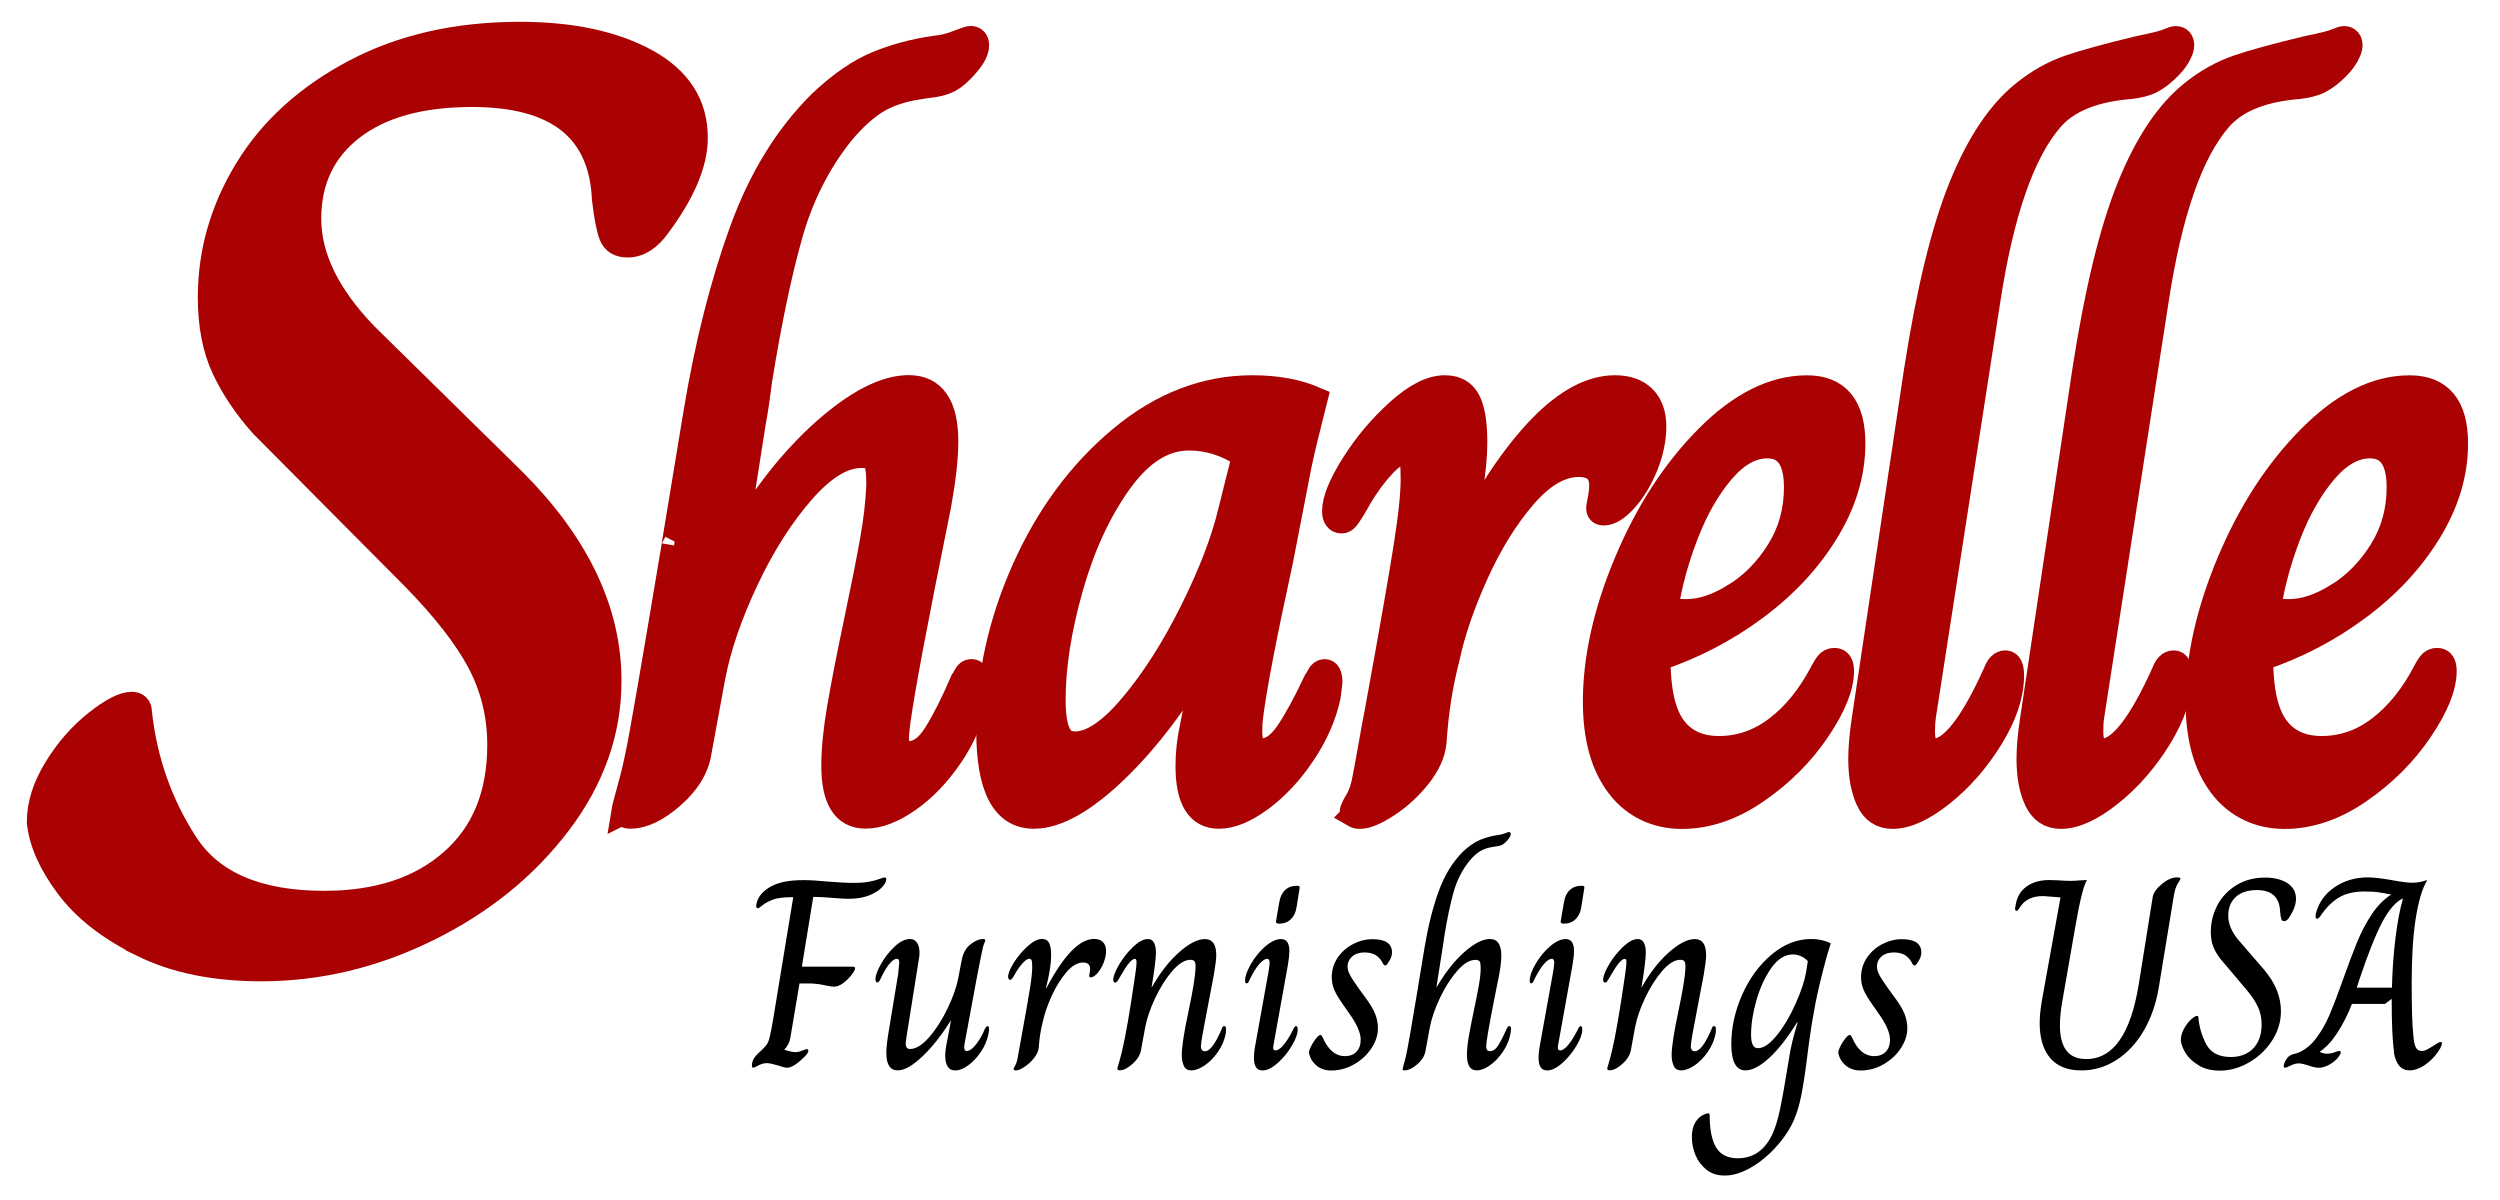
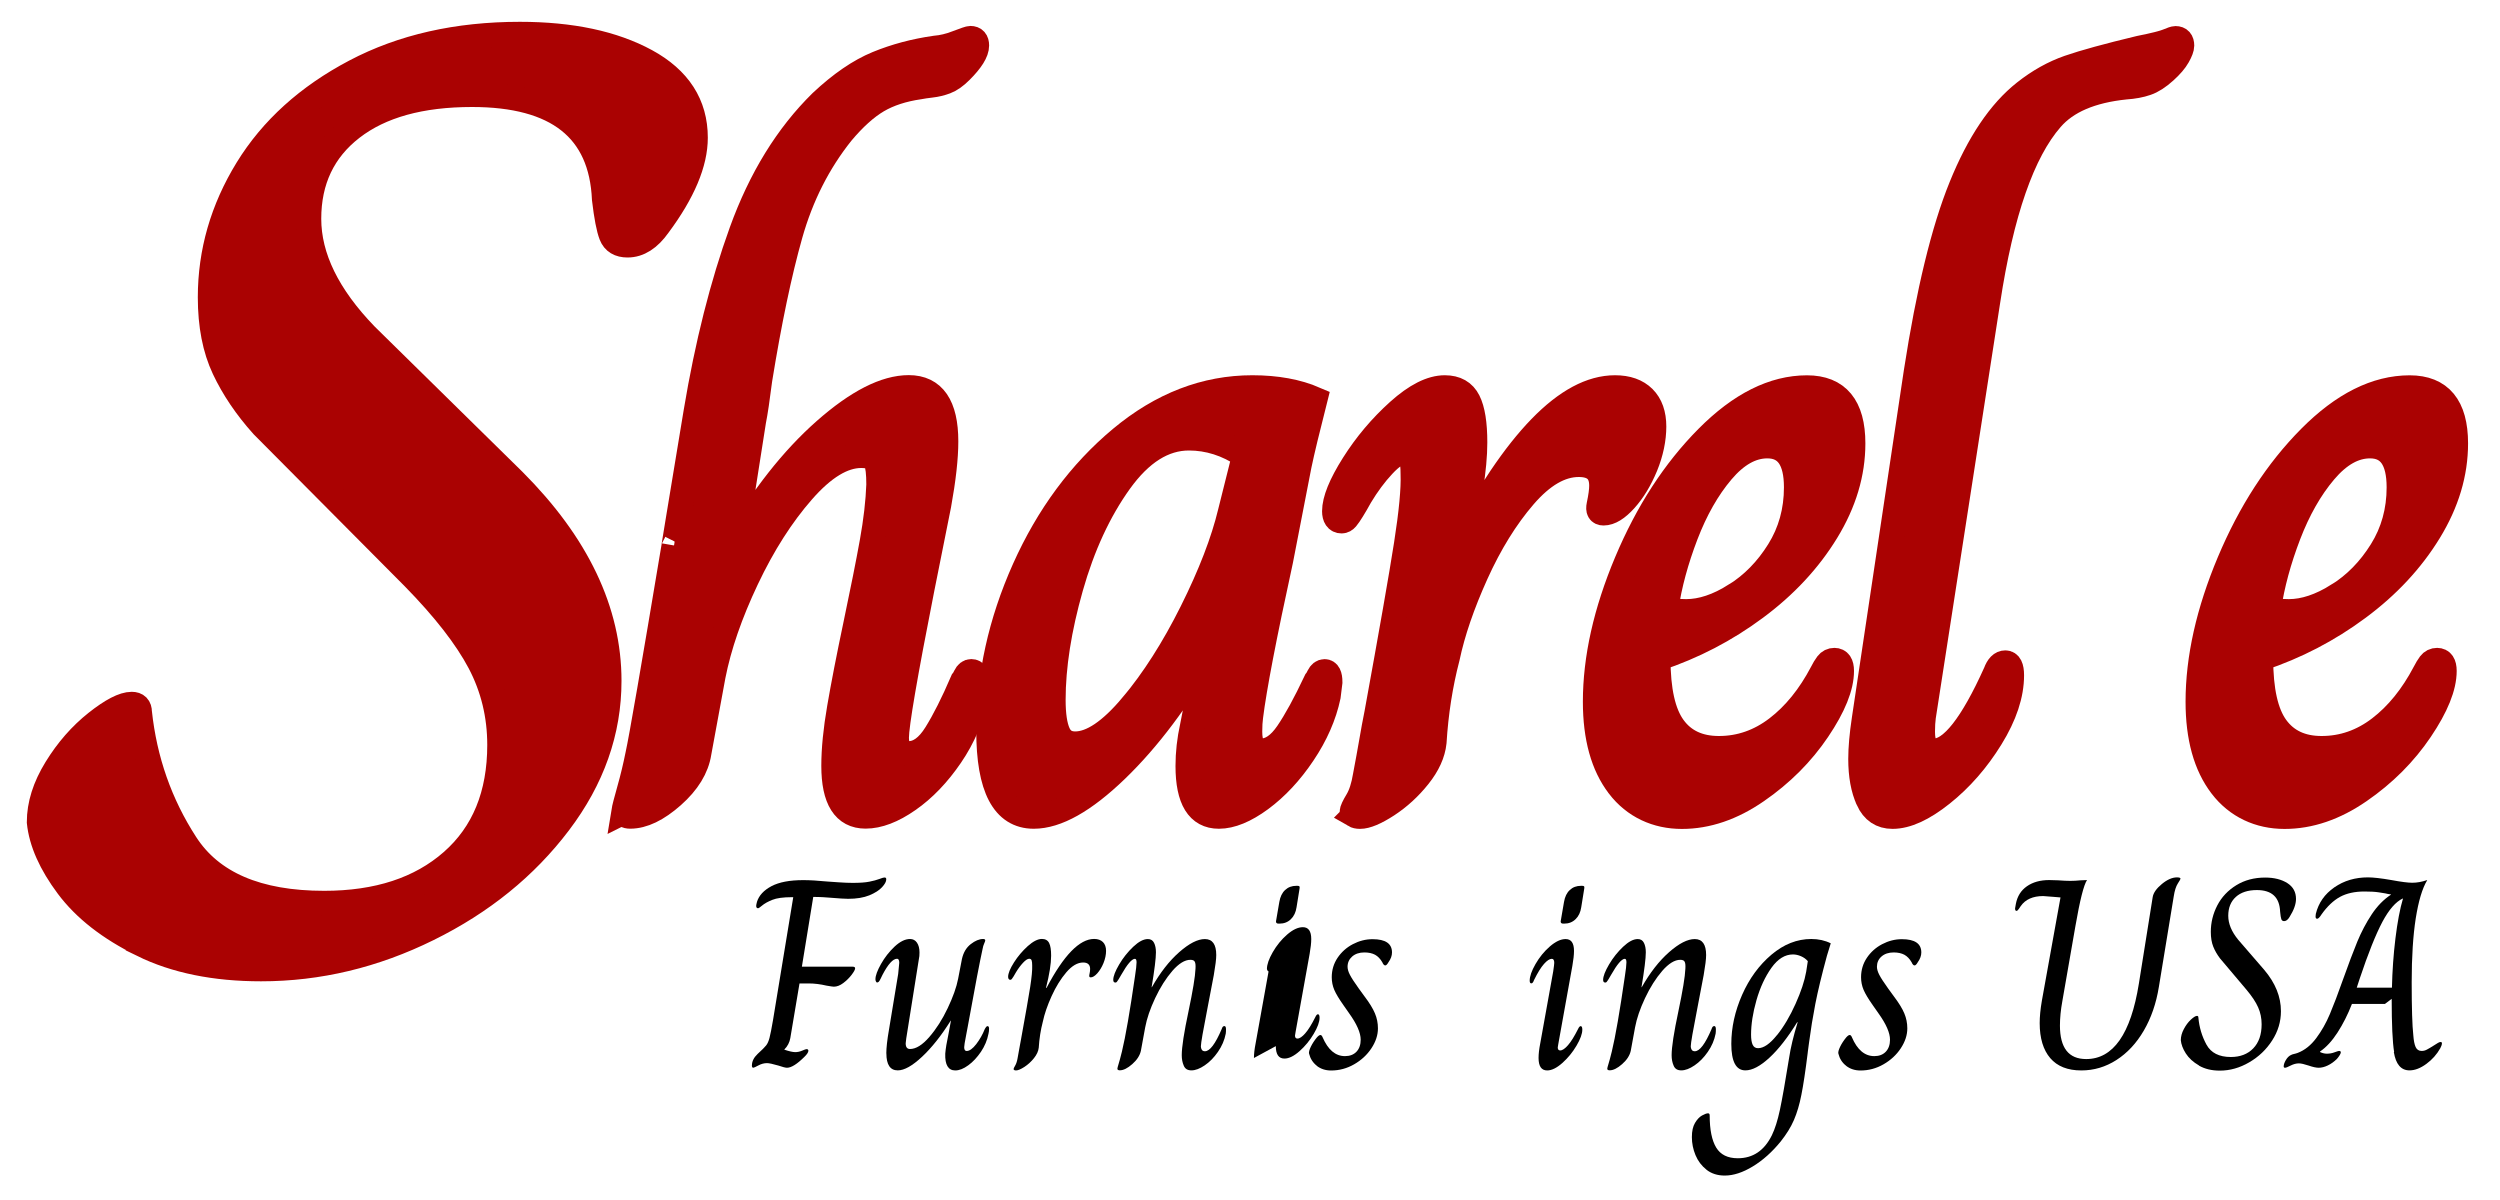
<svg xmlns="http://www.w3.org/2000/svg" viewBox="0 0 400 192.06" version="1.1" data-name="Layer 1" id="Layer_1">
  <defs>
    <style>
      .cls-1 {
        fill: #000;
        stroke-width: 0px;
      }

      .cls-2 {
        fill: #aa0202;
        stroke: #aa0202;
        stroke-miterlimit: 10;
        stroke-width: 4px;
      }
    </style>
  </defs>
  <path d="M22.8,151.12c-5.26-2.58-9.24-5.69-11.95-9.32-2.71-3.63-4.23-7.05-4.56-10.26,0-2.79.9-5.65,2.71-8.59,1.8-2.93,3.94-5.37,6.41-7.33,2.46-1.95,4.35-2.93,5.67-2.93.82,0,1.23.42,1.23,1.26.82,7.68,3.28,14.7,7.39,21.05,4.1,6.35,11.49,9.53,22.17,9.53,8.54,0,15.36-2.23,20.45-6.7,5.09-4.47,7.64-10.68,7.64-18.64,0-4.74-1.07-9.14-3.2-13.19-2.14-4.05-5.67-8.59-10.59-13.61l-24.14-24.29c-2.63-2.93-4.68-5.97-6.16-9.11-1.48-3.14-2.22-6.94-2.22-11.41,0-7.26,1.97-14.1,5.91-20.52,3.94-6.42,9.69-11.62,17.25-15.6,7.55-3.98,16.34-5.97,26.36-5.97,8.21,0,14.94,1.43,20.2,4.29,5.25,2.86,7.88,6.95,7.88,12.25,0,4.05-1.97,8.73-5.91,14.03-1.48,2.09-3.12,3.14-4.93,3.14-1.32,0-2.18-.52-2.59-1.57-.41-1.05-.78-2.96-1.11-5.76-.49-11.17-7.56-16.75-21.19-16.75-8.21,0-14.62,1.78-19.22,5.34-4.6,3.56-6.9,8.41-6.9,14.55s3.04,12.36,9.12,18.64l23.65,23.25c10.18,10.19,15.27,20.87,15.27,32.04,0,8.1-2.67,15.67-8.01,22.72-5.34,7.05-12.32,12.71-20.94,16.96-8.62,4.26-17.53,6.39-26.73,6.39-7.39,0-13.72-1.29-18.97-3.87Z" class="cls-2" />
  <path d="M99.8,129.9c.09-.56.4-1.76.92-3.6.52-1.83.96-3.69,1.34-5.57.56-2.54,2.49-13.69,5.79-33.44-.19,1.04.99-6.11,3.53-21.45,1.79-10.72,4.21-20.32,7.27-28.78,3.06-8.47,7.31-15.38,12.77-20.74,3.1-2.91,6.09-4.96,8.96-6.14,2.87-1.18,5.95-2,9.24-2.47,1.13-.09,2.3-.37,3.53-.85,1.22-.47,1.93-.71,2.12-.71.66,0,.99.38.99,1.13,0,1.04-.85,2.4-2.54,4.09-.85.85-1.65,1.41-2.4,1.69-.75.28-1.53.47-2.33.56-.8.09-1.44.19-1.9.28-2.63.38-4.87,1.11-6.7,2.19-1.83,1.08-3.74,2.8-5.71,5.15-3.76,4.7-6.51,10.14-8.25,16.3-1.74,6.16-3.36,13.9-4.87,23.21-.38,3.01-.71,5.22-.99,6.63l-3.1,19.75h.14c4.42-7.62,9.22-13.71,14.39-18.27,5.17-4.56,9.64-6.84,13.4-6.84,3.95,0,5.93,2.87,5.93,8.61,0,2.63-.38,6.02-1.13,10.16l-2.68,13.4c-2.73,13.83-4.09,21.78-4.09,23.85,0,1.69.66,2.54,1.97,2.54,1.6,0,3.06-1.06,4.37-3.17,1.32-2.12,2.73-4.91,4.23-8.4.09-.09.26-.37.49-.85.23-.47.54-.71.92-.71.66,0,.99.56.99,1.69l-.28,2.26c-.66,3.39-2,6.56-4.02,9.52-2.02,2.96-4.28,5.32-6.77,7.05-2.49,1.74-4.78,2.61-6.84,2.61-3.39,0-5.08-2.68-5.08-8.04,0-2.63.3-5.74.92-9.31.61-3.57,1.48-8.04,2.61-13.4,1.13-5.36,2-9.74,2.61-13.12.61-3.39.96-6.44,1.06-9.17,0-1.79-.14-3.01-.42-3.67-.28-.66-1.08-.99-2.4-.99-2.92,0-6.05,1.9-9.38,5.71-3.34,3.81-6.33,8.49-8.96,14.04-2.63,5.55-4.42,10.72-5.36,15.52l-2.26,12.28c-.38,2.45-1.79,4.75-4.23,6.91-2.45,2.16-4.7,3.25-6.77,3.25-.66,0-.99-.24-.99-.71Z" class="cls-2" />
  <path d="M158.2,116.92c0-8.75,1.9-17.38,5.71-25.89,3.81-8.51,8.96-15.47,15.45-20.88,6.49-5.41,13.5-8.11,21.02-8.11,3.86,0,7.2.61,10.02,1.83-1.22,4.8-2.07,8.32-2.54,10.58l-2.96,15.24c-2.63,12.04-4.23,20.37-4.8,24.97-.09.66-.14,1.46-.14,2.4,0,2.07.61,3.1,1.83,3.1,1.5,0,2.91-.96,4.23-2.89,1.32-1.93,2.82-4.68,4.51-8.25.09-.09.26-.37.49-.85.23-.47.54-.71.92-.71.56,0,.85.56.85,1.69l-.28,2.26c-.66,3.1-2,6.16-4.02,9.17-2.02,3.01-4.28,5.43-6.77,7.27-2.49,1.83-4.73,2.75-6.7,2.75-3.29,0-4.94-2.68-4.94-8.04,0-2.07.23-4.18.71-6.35l2.4-12.28h-.14c-4.51,7.9-9.34,14.32-14.46,19.26-5.13,4.94-9.52,7.41-13.19,7.41-4.8,0-7.2-4.56-7.2-13.69ZM181.13,112.9c3.43-4.09,6.63-9.1,9.59-15.03,2.96-5.93,5.01-11.24,6.14-15.94l2.26-9.03c-2.82-1.88-5.78-2.82-8.89-2.82-4.05,0-7.74,2.33-11.08,6.98-3.34,4.66-5.95,10.3-7.83,16.93-1.88,6.63-2.82,12.63-2.82,17.99,0,2.35.26,4.12.78,5.29.52,1.18,1.43,1.76,2.75,1.76,2.63,0,5.67-2.05,9.1-6.14Z" class="cls-2" />
  <path d="M216.69,130.4c-.24-.14-.35-.31-.35-.49,0-.28.28-.89.85-1.83.56-.94.99-2.26,1.27-3.95.37-1.98.71-3.79.99-5.43.28-1.64.56-3.17.85-4.59,2.35-12.89,3.93-21.89,4.73-27.02.8-5.13,1.15-8.86,1.06-11.22,0-1.22-.09-2.12-.28-2.68-.19-.56-.61-.85-1.27-.85-.85,0-1.93.71-3.24,2.12-1.32,1.41-2.54,3.06-3.67,4.94-.47.85-.89,1.58-1.27,2.19-.38.61-.68,1.06-.92,1.34-.24.28-.49.42-.78.42-.38,0-.66-.14-.85-.42-.19-.28-.28-.66-.28-1.13,0-1.79,1.01-4.28,3.03-7.48,2.02-3.2,4.42-6.04,7.2-8.54,2.77-2.49,5.24-3.74,7.41-3.74,1.79,0,3.03.71,3.74,2.12s1.06,3.62,1.06,6.63c0,4.14-.9,9.74-2.68,16.79h.28c8.94-17.02,17.21-25.54,24.83-25.54,1.98,0,3.5.54,4.59,1.62,1.08,1.08,1.62,2.61,1.62,4.59s-.45,4.19-1.34,6.35c-.9,2.16-1.98,3.95-3.25,5.36s-2.42,2.12-3.46,2.12c-.66,0-.89-.42-.71-1.27.28-1.32.42-2.35.42-3.1,0-2.26-1.22-3.39-3.67-3.39-2.92,0-5.83,1.69-8.75,5.08-2.92,3.39-5.48,7.53-7.69,12.42-2.21,4.89-3.74,9.36-4.59,13.4-1.13,4.33-1.83,8.84-2.12,13.55-.19,1.79-1.01,3.6-2.47,5.43-1.46,1.83-3.13,3.36-5.01,4.59-1.88,1.22-3.34,1.83-4.37,1.83-.38,0-.68-.07-.92-.21Z" class="cls-2" />
  <path d="M259,125.74c-2.49-3.25-3.74-7.74-3.74-13.47,0-6.96,1.67-14.41,5.01-22.36,3.34-7.95,7.64-14.58,12.91-19.89,5.27-5.31,10.58-7.97,15.94-7.97,4.89,0,7.34,2.96,7.34,8.89,0,4.8-1.41,9.5-4.23,14.11-2.82,4.61-6.61,8.68-11.36,12.2-4.75,3.53-9.95,6.23-15.59,8.11,0,5.08.82,8.75,2.47,11.01,1.64,2.26,4.07,3.39,7.27,3.39,3.39,0,6.49-1.08,9.31-3.24,2.82-2.16,5.22-5.13,7.2-8.89.28-.56.56-1.03.85-1.41.28-.37.66-.56,1.13-.56.75,0,1.13.56,1.13,1.69,0,2.54-1.27,5.69-3.81,9.45-2.54,3.76-5.78,7.01-9.74,9.74-3.95,2.73-7.95,4.09-11.99,4.09s-7.6-1.62-10.09-4.87ZM277.63,95.26c2.77-1.74,5.1-4.11,6.98-7.13,1.88-3.01,2.82-6.4,2.82-10.16,0-4.42-1.55-6.63-4.66-6.63-2.54,0-4.96,1.36-7.27,4.09-2.31,2.73-4.23,6.12-5.78,10.16-1.55,4.05-2.61,7.95-3.17,11.71.56.38,1.64.56,3.24.56,2.45,0,5.06-.87,7.83-2.61Z" class="cls-2" />
  <path d="M298.92,128c-.8-1.74-1.2-3.93-1.2-6.56,0-1.79.19-3.9.56-6.35l8.32-55.59c1.98-12.79,4.37-22.67,7.2-29.63,2.82-6.96,6.21-11.99,10.16-15.1,2.26-1.79,4.61-3.1,7.05-3.95,2.45-.85,6.21-1.88,11.29-3.1,2.35-.47,3.86-.85,4.52-1.13.66-.28,1.08-.42,1.27-.42.66,0,.99.38.99,1.13,0,.38-.21.94-.63,1.69-.42.75-1.11,1.55-2.05,2.4-1.04.94-2.02,1.58-2.96,1.9-.94.33-2.07.54-3.39.63-5.46.56-9.41,2.26-11.85,5.08-4.61,5.27-8,15-10.16,29.21l-10.3,66.46c-.09.66-.14,1.46-.14,2.4,0,2.07.61,3.1,1.83,3.1,2.82,0,6.11-4.18,9.88-12.56.38-1.03.89-1.55,1.55-1.55s.99.66.99,1.98c0,3.1-1.11,6.44-3.32,10.02-2.21,3.58-4.82,6.56-7.83,8.96-3.01,2.4-5.64,3.6-7.9,3.6-1.79,0-3.08-.87-3.88-2.61Z" class="cls-2" />
-   <path d="M325.84,128c-.8-1.74-1.2-3.93-1.2-6.56,0-1.79.19-3.9.57-6.35l8.32-55.59c1.97-12.79,4.37-22.67,7.2-29.63,2.82-6.96,6.21-11.99,10.16-15.1,2.26-1.79,4.61-3.1,7.05-3.95,2.45-.85,6.21-1.88,11.29-3.1,2.35-.47,3.86-.85,4.52-1.13.66-.28,1.08-.42,1.27-.42.66,0,.99.38.99,1.13,0,.38-.21.94-.63,1.69-.42.75-1.11,1.55-2.05,2.4-1.04.94-2.02,1.58-2.96,1.9-.94.33-2.07.54-3.39.63-5.46.56-9.41,2.26-11.85,5.08-4.61,5.27-8,15-10.16,29.21l-10.3,66.46c-.1.66-.14,1.46-.14,2.4,0,2.07.61,3.1,1.83,3.1,2.82,0,6.11-4.18,9.88-12.56.38-1.03.89-1.55,1.55-1.55s.99.66.99,1.98c0,3.1-1.11,6.44-3.32,10.02-2.21,3.58-4.82,6.56-7.83,8.96-3.01,2.4-5.64,3.6-7.9,3.6-1.79,0-3.08-.87-3.88-2.61Z" class="cls-2" />
  <path d="M355.43,125.74c-2.49-3.25-3.74-7.74-3.74-13.47,0-6.96,1.67-14.41,5.01-22.36,3.34-7.95,7.64-14.58,12.91-19.89,5.27-5.31,10.58-7.97,15.94-7.97,4.89,0,7.34,2.96,7.34,8.89,0,4.8-1.41,9.5-4.23,14.11-2.82,4.61-6.61,8.68-11.36,12.2-4.75,3.53-9.95,6.23-15.59,8.11,0,5.08.82,8.75,2.47,11.01,1.65,2.26,4.07,3.39,7.27,3.39,3.39,0,6.49-1.08,9.31-3.24,2.82-2.16,5.22-5.13,7.2-8.89.28-.56.57-1.03.85-1.41.28-.37.66-.56,1.13-.56.75,0,1.13.56,1.13,1.69,0,2.54-1.27,5.69-3.81,9.45-2.54,3.76-5.78,7.01-9.74,9.74s-7.95,4.09-11.99,4.09-7.6-1.62-10.09-4.87ZM374.06,95.26c2.77-1.74,5.1-4.11,6.98-7.13,1.88-3.01,2.82-6.4,2.82-10.16,0-4.42-1.55-6.63-4.66-6.63-2.54,0-4.96,1.36-7.27,4.09-2.31,2.73-4.23,6.12-5.78,10.16-1.55,4.05-2.61,7.95-3.17,11.71.56.38,1.64.56,3.24.56,2.44,0,5.05-.87,7.83-2.61Z" class="cls-2" />
  <g>
    <path d="M120.31,170.45c0-.63.3-1.24.91-1.82.69-.63,1.15-1.09,1.36-1.36.22-.27.4-.68.54-1.21.14-.53.33-1.48.56-2.83l3.24-19.68h-.22c-1.38,0-2.43.14-3.14.43-.71.29-1.24.58-1.6.89-.36.3-.58.45-.67.45-.2,0-.3-.13-.3-.39,0-.09.04-.3.13-.65.32-1.01,1.09-1.84,2.31-2.49,1.23-.65,2.92-.97,5.08-.97,1.04,0,2.31.07,3.81.22.37.03.99.07,1.86.13.87.06,1.61.09,2.25.09,1.12,0,2.01-.06,2.66-.19.65-.13,1.18-.27,1.6-.43.42-.16.68-.24.8-.24s.19.02.24.06.07.12.07.24c0,.35-.22.76-.67,1.25-.45.49-1.12.92-2.03,1.3-.91.37-2.04.56-3.4.56-.52,0-1.44-.06-2.77-.17-.35-.03-.76-.06-1.25-.09-.49-.03-1.01-.04-1.56-.04l-1.82,11.16h8.13c.26,0,.39.09.39.26,0,.2-.19.55-.56,1.04-.38.49-.82.93-1.34,1.32s-1.02.58-1.51.58c-.14,0-.53-.06-1.17-.17-.98-.23-1.93-.35-2.85-.35h-1.47l-1.47,8.74c-.12.69-.43,1.3-.95,1.82v.04c.78.26,1.35.39,1.73.39s.75-.08,1.12-.24c.37-.16.61-.24.69-.24.2,0,.3.09.3.26,0,.23-.2.55-.61.95-1.18,1.18-2.12,1.77-2.81,1.77-.23,0-.69-.11-1.38-.35-.89-.26-1.5-.39-1.82-.39-.46,0-.92.12-1.38.37-.46.25-.74.37-.82.37-.14,0-.22-.13-.22-.39Z" class="cls-1" />
    <path d="M141.81,168.54c0-.89.14-2.16.43-3.81l1.47-8.91c.11-1.04.17-1.63.17-1.77,0-.43-.12-.65-.35-.65-.66,0-1.44.86-2.34,2.59-.06.12-.15.31-.28.58-.13.27-.24.45-.32.52-.09.07-.17.11-.26.11-.06,0-.12-.05-.17-.15-.06-.1-.09-.22-.09-.37,0-.58.3-1.39.89-2.44.59-1.05,1.32-1.98,2.18-2.79.87-.81,1.69-1.21,2.47-1.21.46,0,.83.19,1.1.58.27.39.41.92.41,1.58,0,.43-.03.76-.09.99l-2.03,12.76c-.06.4-.09.66-.09.78,0,.61.23.91.69.91.95,0,1.98-.64,3.09-1.92,1.11-1.28,2.09-2.82,2.94-4.61.85-1.79,1.41-3.36,1.67-4.71l.61-3.16c.23-1.04.7-1.83,1.41-2.38.71-.55,1.36-.82,1.97-.82.23,0,.35.07.35.22,0,.09-.06.25-.17.5-.12.25-.2.54-.26.89-.4,1.79-1.2,5.94-2.38,12.46l-.26,1.38c-.2,1.01-.3,1.63-.3,1.86,0,.4.13.61.39.61.46,0,.97-.37,1.54-1.1.56-.74,1.02-1.54,1.36-2.4.17-.32.32-.48.43-.48.17,0,.26.13.26.39,0,.32-.03.59-.09.82-.2,1.04-.61,2-1.21,2.9-.61.89-1.28,1.62-2.03,2.16-.75.55-1.44.82-2.08.82-1.12,0-1.66-.89-1.6-2.68.06-.78.23-1.83.52-3.16l.39-2.12h-.04c-1.5,2.39-3.03,4.32-4.58,5.77-1.56,1.46-2.85,2.18-3.89,2.18-1.21,0-1.82-.91-1.82-2.72Z" class="cls-1" />
    <path d="M162.28,171.2c-.07-.04-.11-.09-.11-.15,0-.09.09-.27.26-.56.17-.29.3-.69.39-1.21.11-.61.22-1.16.3-1.67.09-.5.17-.97.26-1.41.72-3.95,1.2-6.71,1.45-8.28.24-1.57.35-2.72.32-3.44,0-.37-.03-.65-.09-.82-.06-.17-.19-.26-.39-.26-.26,0-.59.22-.99.65-.4.43-.78.94-1.12,1.51-.14.26-.27.48-.39.67-.12.19-.21.32-.28.41-.07.09-.15.13-.24.13-.12,0-.2-.04-.26-.13-.06-.09-.09-.2-.09-.35,0-.55.31-1.31.93-2.29.62-.98,1.36-1.85,2.21-2.62.85-.76,1.61-1.15,2.27-1.15.55,0,.93.22,1.15.65s.32,1.11.32,2.03c0,1.27-.27,2.98-.82,5.15h.09c2.74-5.22,5.28-7.83,7.61-7.83.61,0,1.07.17,1.41.5.33.33.5.8.5,1.41s-.14,1.28-.41,1.95c-.27.66-.61,1.21-.99,1.64-.39.43-.74.65-1.06.65-.2,0-.27-.13-.22-.39.09-.4.13-.72.13-.95,0-.69-.38-1.04-1.12-1.04-.89,0-1.79.52-2.68,1.56-.89,1.04-1.68,2.31-2.36,3.81-.68,1.5-1.15,2.87-1.41,4.11-.35,1.33-.56,2.71-.65,4.15-.06.55-.31,1.1-.76,1.67-.45.56-.96,1.03-1.54,1.41-.58.37-1.02.56-1.34.56-.12,0-.21-.02-.28-.06Z" class="cls-1" />
    <path d="M178.78,171.01c0-.12.07-.37.19-.76s.31-1.06.54-2.01c.58-2.39,1.27-6.39,2.08-11.98.17-1.1.26-1.86.26-2.29,0-.37-.09-.56-.26-.56-.49,0-1.23.86-2.21,2.59-.14.26-.27.48-.39.67-.12.19-.21.32-.28.41-.07.09-.15.13-.24.13-.23,0-.35-.14-.35-.43,0-.58.32-1.4.95-2.47.63-1.07,1.38-2.01,2.25-2.83.87-.82,1.64-1.23,2.34-1.23.46,0,.79.2.99.61.2.4.3.91.3,1.51,0,.95-.23,2.81-.69,5.58h.04c1.33-2.34,2.78-4.2,4.37-5.6,1.59-1.4,2.96-2.1,4.11-2.1,1.21,0,1.82.85,1.82,2.55,0,.63-.13,1.7-.39,3.2l-.99,5.19c-.72,3.66-1.08,5.74-1.08,6.23,0,.2.05.38.15.54.1.16.27.24.5.24.78,0,1.67-1.18,2.68-3.55.09-.32.23-.48.43-.48.17,0,.26.17.26.52,0,.26-.01.49-.04.69-.2,1.04-.62,2.01-1.25,2.92-.63.91-1.34,1.63-2.12,2.16-.78.53-1.49.8-2.12.8s-1.02-.25-1.23-.76c-.22-.5-.32-1.06-.32-1.67,0-1.3.36-3.63,1.08-7.01.69-3.29,1.07-5.56,1.12-6.83.03-.52,0-.89-.11-1.1-.1-.22-.34-.32-.71-.32-.89,0-1.85.59-2.88,1.77-1.02,1.18-1.94,2.63-2.75,4.35-.81,1.72-1.34,3.28-1.6,4.69l-.69,3.76c-.17.75-.63,1.46-1.38,2.12-.75.66-1.41.99-1.99.99-.26,0-.39-.09-.39-.26Z" class="cls-1" />
-     <path d="M200.63,169.28c0-.66.09-1.43.26-2.29l2.08-11.55c.11-.75.17-1.21.17-1.38,0-.43-.13-.65-.39-.65-.35,0-.76.27-1.25.82-.49.55-1.02,1.41-1.6,2.59-.12.35-.26.52-.43.52s-.26-.14-.26-.43c0-.69.31-1.58.93-2.66.62-1.08,1.38-2.02,2.29-2.81.91-.79,1.75-1.19,2.53-1.19.89,0,1.34.63,1.34,1.9,0,.61-.09,1.4-.26,2.38l-2.25,12.5-.09.56c0,.32.13.48.39.48.35,0,.76-.28,1.25-.84.49-.56,1.02-1.42,1.6-2.57.14-.32.29-.48.43-.48.17,0,.26.19.26.56,0,.66-.31,1.52-.93,2.57-.62,1.05-1.38,1.98-2.27,2.77-.89.79-1.7,1.19-2.42,1.19-.92,0-1.38-.66-1.38-1.99ZM204.17,147.35l.52-3.03c.14-.84.45-1.48.93-1.92.48-.45,1.07-.67,1.8-.67h.17c.17,0,.28.03.32.09.04.06.05.17.02.35l-.48,2.98c-.12.81-.42,1.45-.91,1.92-.49.48-1.1.71-1.82.71h-.17c-.29,0-.42-.14-.39-.43Z" class="cls-1" />
+     <path d="M200.63,169.28c0-.66.09-1.43.26-2.29l2.08-11.55s-.26-.14-.26-.43c0-.69.31-1.58.93-2.66.62-1.08,1.38-2.02,2.29-2.81.91-.79,1.75-1.19,2.53-1.19.89,0,1.34.63,1.34,1.9,0,.61-.09,1.4-.26,2.38l-2.25,12.5-.09.56c0,.32.13.48.39.48.35,0,.76-.28,1.25-.84.49-.56,1.02-1.42,1.6-2.57.14-.32.29-.48.43-.48.17,0,.26.19.26.56,0,.66-.31,1.52-.93,2.57-.62,1.05-1.38,1.98-2.27,2.77-.89.79-1.7,1.19-2.42,1.19-.92,0-1.38-.66-1.38-1.99ZM204.17,147.35l.52-3.03c.14-.84.45-1.48.93-1.92.48-.45,1.07-.67,1.8-.67h.17c.17,0,.28.03.32.09.04.06.05.17.02.35l-.48,2.98c-.12.81-.42,1.45-.91,1.92-.49.48-1.1.71-1.82.71h-.17c-.29,0-.42-.14-.39-.43Z" class="cls-1" />
    <path d="M210.7,170.53c-.63-.49-1.05-1.14-1.25-1.95-.06-.23.04-.6.28-1.1.24-.5.57-1,.97-1.49.23-.26.42-.39.56-.39s.26.12.35.35c.87,2.02,2.06,3.03,3.59,3.03.78,0,1.39-.24,1.84-.71.45-.48.67-1.12.67-1.92,0-1.1-.62-2.51-1.86-4.24l-.91-1.3c-.69-.98-1.18-1.79-1.45-2.42-.27-.63-.41-1.31-.41-2.03,0-1.15.31-2.19.93-3.11.62-.92,1.43-1.65,2.44-2.18,1.01-.53,2.06-.8,3.16-.8,2.08,0,3.11.71,3.11,2.12,0,.52-.19,1.04-.56,1.56-.2.35-.37.52-.52.52-.17,0-.33-.17-.48-.52-.32-.55-.7-.94-1.15-1.19-.45-.24-1.02-.37-1.71-.37-.81,0-1.46.22-1.95.65-.49.43-.74.98-.74,1.64,0,.37.12.8.37,1.28.24.48.71,1.2,1.41,2.18l.91,1.25c.81,1.07,1.37,1.98,1.69,2.75.32.76.48,1.56.48,2.4,0,1.07-.35,2.13-1.04,3.18-.69,1.05-1.62,1.91-2.77,2.57-1.15.66-2.38.99-3.68.99-.89,0-1.66-.25-2.29-.74Z" class="cls-1" />
-     <path d="M224.42,171.05c.03-.17.12-.54.28-1.1.16-.56.3-1.13.41-1.71.17-.78.76-4.2,1.77-10.25-.06.32.3-1.87,1.08-6.57.55-3.29,1.29-6.23,2.23-8.82.94-2.59,2.24-4.71,3.91-6.36.95-.89,1.87-1.52,2.75-1.88.88-.36,1.82-.61,2.83-.76.35-.03.71-.11,1.08-.26.37-.14.59-.22.65-.22.2,0,.3.12.3.35,0,.32-.26.74-.78,1.25-.26.26-.51.43-.74.52-.23.09-.47.14-.71.17-.25.03-.44.06-.58.09-.81.12-1.49.34-2.05.67-.56.33-1.15.86-1.75,1.58-1.15,1.44-2,3.11-2.53,5-.53,1.89-1.03,4.26-1.49,7.11-.12.92-.22,1.6-.3,2.03l-.95,6.05h.04c1.36-2.34,2.83-4.2,4.41-5.6,1.59-1.4,2.96-2.1,4.11-2.1,1.21,0,1.82.88,1.82,2.64,0,.81-.12,1.85-.35,3.11l-.82,4.11c-.84,4.24-1.25,6.68-1.25,7.31,0,.52.2.78.61.78.49,0,.94-.32,1.34-.97.4-.65.84-1.51,1.3-2.57.03-.03.08-.11.15-.26.07-.14.17-.22.28-.22.2,0,.3.17.3.52l-.09.69c-.2,1.04-.61,2.01-1.23,2.92-.62.91-1.31,1.63-2.08,2.16-.76.53-1.46.8-2.1.8-1.04,0-1.56-.82-1.56-2.47,0-.81.09-1.76.28-2.85.19-1.1.45-2.47.8-4.11.35-1.64.61-2.98.8-4.02.19-1.04.3-1.97.32-2.81,0-.55-.04-.92-.13-1.12-.09-.2-.33-.3-.74-.3-.89,0-1.85.58-2.88,1.75-1.02,1.17-1.94,2.6-2.75,4.3-.81,1.7-1.36,3.29-1.64,4.76l-.69,3.76c-.12.75-.55,1.46-1.3,2.12-.75.66-1.44.99-2.08.99-.2,0-.3-.07-.3-.22Z" class="cls-1" />
    <path d="M246.17,169.28c0-.66.09-1.43.26-2.29l2.08-11.55c.11-.75.17-1.21.17-1.38,0-.43-.13-.65-.39-.65-.35,0-.76.27-1.25.82-.49.55-1.02,1.41-1.6,2.59-.12.35-.26.52-.43.52s-.26-.14-.26-.43c0-.69.31-1.58.93-2.66.62-1.08,1.38-2.02,2.29-2.81.91-.79,1.75-1.19,2.53-1.19.89,0,1.34.63,1.34,1.9,0,.61-.09,1.4-.26,2.38l-2.25,12.5-.09.56c0,.32.13.48.39.48.35,0,.76-.28,1.25-.84.49-.56,1.02-1.42,1.6-2.57.14-.32.29-.48.43-.48.17,0,.26.19.26.56,0,.66-.31,1.52-.93,2.57-.62,1.05-1.38,1.98-2.27,2.77-.89.79-1.7,1.19-2.42,1.19-.92,0-1.38-.66-1.38-1.99ZM249.72,147.35l.52-3.03c.14-.84.45-1.48.93-1.92.48-.45,1.07-.67,1.8-.67h.17c.17,0,.28.03.32.09.04.06.05.17.02.35l-.48,2.98c-.12.81-.42,1.45-.91,1.92-.49.48-1.1.71-1.82.71h-.17c-.29,0-.42-.14-.39-.43Z" class="cls-1" />
    <path d="M257.16,171.01c0-.12.07-.37.19-.76s.31-1.06.54-2.01c.58-2.39,1.27-6.39,2.08-11.98.17-1.1.26-1.86.26-2.29,0-.37-.09-.56-.26-.56-.49,0-1.23.86-2.21,2.59-.14.26-.27.48-.39.67-.12.19-.21.32-.28.41-.07.09-.15.13-.24.13-.23,0-.35-.14-.35-.43,0-.58.32-1.4.95-2.47.63-1.07,1.38-2.01,2.25-2.83.87-.82,1.64-1.23,2.34-1.23.46,0,.79.2.99.61.2.4.3.91.3,1.51,0,.95-.23,2.81-.69,5.58h.04c1.33-2.34,2.78-4.2,4.37-5.6,1.59-1.4,2.96-2.1,4.11-2.1,1.21,0,1.82.85,1.82,2.55,0,.63-.13,1.7-.39,3.2l-.99,5.19c-.72,3.66-1.08,5.74-1.08,6.23,0,.2.05.38.15.54.1.16.27.24.5.24.78,0,1.67-1.18,2.68-3.55.09-.32.23-.48.43-.48.17,0,.26.17.26.52,0,.26-.01.49-.04.69-.2,1.04-.62,2.01-1.25,2.92-.63.91-1.34,1.63-2.12,2.16-.78.53-1.49.8-2.12.8s-1.02-.25-1.23-.76c-.22-.5-.32-1.06-.32-1.67,0-1.3.36-3.63,1.08-7.01.69-3.29,1.07-5.56,1.12-6.83.03-.52,0-.89-.11-1.1-.1-.22-.34-.32-.71-.32-.89,0-1.85.59-2.88,1.77-1.02,1.18-1.94,2.63-2.75,4.35-.81,1.72-1.34,3.28-1.6,4.69l-.69,3.76c-.17.75-.63,1.46-1.38,2.12-.75.66-1.41.99-1.99.99-.26,0-.39-.09-.39-.26Z" class="cls-1" />
    <path d="M273.05,187.16c-.79-.62-1.38-1.4-1.77-2.34s-.58-1.9-.58-2.88.17-1.71.5-2.27c.33-.56.71-.96,1.12-1.19.42-.23.74-.35.97-.35.17,0,.26.11.26.35,0,2.28.35,3.99,1.04,5.13.69,1.14,1.84,1.71,3.46,1.71,2.42,0,4.24-1.23,5.45-3.68.49-1.01.92-2.36,1.28-4.04.36-1.69.86-4.49,1.49-8.41.23-1.56.68-3.42,1.34-5.58l-.04-.09c-1.53,2.48-3.02,4.39-4.48,5.73-1.46,1.34-2.73,2.01-3.83,2.01-1.5,0-2.25-1.41-2.25-4.24,0-2.62.58-5.24,1.73-7.85,1.15-2.61,2.72-4.75,4.69-6.42,1.97-1.67,4.1-2.51,6.38-2.51,1.15,0,2.19.23,3.11.69l-.61,1.99c-.84,3.09-1.46,5.66-1.86,7.72-.4,2.06-.73,4.09-.99,6.08-.17,1.24-.24,1.8-.22,1.69-.37,2.97-.71,5.23-1.02,6.77-.3,1.54-.7,2.88-1.19,4.02-.49,1.14-1.2,2.28-2.12,3.44-1.36,1.67-2.84,3-4.45,3.98-1.61.98-3.11,1.47-4.5,1.47-1.15,0-2.13-.31-2.92-.93ZM284.3,165.65c1.11-1.38,2.1-3.06,2.98-5.02.88-1.96,1.45-3.68,1.71-5.15l.26-1.69c-.29-.35-.66-.61-1.1-.8-.45-.19-.87-.28-1.28-.28-1.27,0-2.42.71-3.44,2.14-1.02,1.43-1.82,3.16-2.4,5.19-.58,2.03-.86,3.87-.86,5.51,0,.72.09,1.26.26,1.62.17.36.46.54.86.54.89,0,1.9-.69,3.01-2.08Z" class="cls-1" />
    <path d="M295.39,170.53c-.64-.49-1.05-1.14-1.25-1.95-.06-.23.04-.6.28-1.1.24-.5.57-1,.97-1.49.23-.26.42-.39.56-.39s.26.12.35.35c.86,2.02,2.06,3.03,3.59,3.03.78,0,1.39-.24,1.84-.71.45-.48.67-1.12.67-1.92,0-1.1-.62-2.51-1.86-4.24l-.91-1.3c-.69-.98-1.18-1.79-1.45-2.42-.27-.63-.41-1.31-.41-2.03,0-1.15.31-2.19.93-3.11.62-.92,1.43-1.65,2.44-2.18,1.01-.53,2.06-.8,3.16-.8,2.08,0,3.11.71,3.11,2.12,0,.52-.19,1.04-.56,1.56-.2.35-.37.52-.52.52-.17,0-.33-.17-.48-.52-.32-.55-.7-.94-1.15-1.19-.45-.24-1.02-.37-1.71-.37-.81,0-1.46.22-1.95.65-.49.43-.73.98-.73,1.64,0,.37.12.8.37,1.28.24.48.71,1.2,1.41,2.18l.91,1.25c.81,1.07,1.37,1.98,1.69,2.75.32.76.48,1.56.48,2.4,0,1.07-.35,2.13-1.04,3.18-.69,1.05-1.62,1.91-2.77,2.57-1.15.66-2.38.99-3.68.99-.89,0-1.66-.25-2.29-.74Z" class="cls-1" />
    <path d="M328.04,169.3c-1.12-1.31-1.69-3.18-1.69-5.6,0-1.01.11-2.21.35-3.59l2.98-16.52c-.14,0-.5-.03-1.08-.09-1.04-.09-1.6-.13-1.69-.13-1.64,0-2.84.53-3.59,1.6-.06.09-.16.24-.3.45-.15.22-.27.32-.39.32-.14,0-.22-.13-.22-.39,0-.06.04-.3.13-.74.23-1.21.82-2.15,1.77-2.81.95-.66,2.13-.99,3.55-.99l1.43.04c.81.06,1.46.09,1.95.09.52,0,1.07-.03,1.64-.09l1.04-.04c-.52.78-1.14,3.24-1.86,7.4l-2.08,11.94c-.26,1.41-.39,2.72-.39,3.94,0,3.58,1.4,5.36,4.2,5.36,4.32,0,7.14-4.02,8.43-12.07l2.21-13.84c.11-.69.61-1.39,1.47-2.1.86-.71,1.67-1.06,2.42-1.06.37,0,.56.07.56.22,0,.06-.14.31-.43.76-.29.45-.51,1.13-.65,2.05l-2.38,14.49c-.43,2.65-1.24,4.99-2.42,7.01-1.18,2.02-2.64,3.58-4.37,4.69-1.73,1.11-3.6,1.67-5.62,1.67-2.19,0-3.85-.66-4.97-1.97Z" class="cls-1" />
    <path d="M351.83,170.47c-.92-.53-1.62-1.17-2.1-1.92-.48-.75-.74-1.46-.8-2.12,0-.58.16-1.17.48-1.77.32-.61.69-1.11,1.12-1.51.43-.4.76-.61.99-.61.14,0,.22.09.22.26.14,1.59.58,3.03,1.3,4.35.72,1.31,2.02,1.97,3.89,1.97,1.5,0,2.7-.46,3.59-1.38.89-.92,1.34-2.21,1.34-3.85,0-.98-.19-1.89-.56-2.72-.37-.84-.99-1.77-1.86-2.81l-4.24-5.02c-.46-.61-.82-1.23-1.08-1.88-.26-.65-.39-1.43-.39-2.36,0-1.5.35-2.91,1.04-4.24.69-1.33,1.7-2.4,3.03-3.22,1.33-.82,2.87-1.23,4.63-1.23,1.44,0,2.62.3,3.55.89.92.59,1.38,1.43,1.38,2.53,0,.84-.35,1.8-1.04,2.9-.26.43-.55.65-.86.65-.23,0-.38-.11-.45-.32s-.14-.61-.19-1.19c-.09-2.31-1.33-3.46-3.72-3.46-1.44,0-2.57.37-3.37,1.1-.81.74-1.21,1.74-1.21,3.01s.53,2.55,1.6,3.85l4.15,4.8c1.79,2.11,2.68,4.31,2.68,6.62,0,1.67-.47,3.24-1.41,4.69-.94,1.46-2.16,2.62-3.68,3.5-1.51.88-3.08,1.32-4.69,1.32-1.3,0-2.41-.27-3.33-.8Z" class="cls-1" />
    <path d="M383.06,168.33c-.26-1.59-.39-4.43-.39-8.52l-1.08.82h-5.28c-.66,1.7-1.44,3.23-2.31,4.58-.88,1.36-1.81,2.36-2.79,3.03v.09c.37.17.73.26,1.08.26.43,0,.84-.07,1.23-.22.39-.14.63-.22.71-.22.2,0,.3.07.3.22,0,.2-.2.55-.61,1.04-.46.46-.95.81-1.47,1.06-.52.25-1.01.37-1.47.37-.37,0-.91-.11-1.6-.35-.69-.23-1.21-.35-1.56-.35-.43,0-.87.12-1.32.35-.45.23-.74.35-.89.35s-.22-.07-.22-.22c0-.29.12-.63.35-1.02s.51-.66.82-.8c.17-.09.34-.14.5-.17.16-.03.35-.09.58-.17,1.12-.43,2.11-1.22,2.96-2.36.85-1.14,1.58-2.42,2.18-3.85s1.3-3.25,2.08-5.47c.89-2.51,1.67-4.55,2.31-6.12.65-1.57,1.42-3.03,2.31-4.37s1.92-2.39,3.07-3.14v-.04c-.4-.06-.71-.11-.91-.17-.12-.03-.47-.09-1.06-.17-.59-.09-1.35-.13-2.27-.13-1.56,0-2.86.29-3.91.86-1.05.58-2.04,1.51-2.96,2.81-.29.46-.52.69-.69.69s-.26-.11-.26-.35l.04-.43c.43-1.76,1.42-3.17,2.96-4.24,1.54-1.07,3.34-1.6,5.38-1.6.84,0,2.09.14,3.76.43,1.56.29,2.67.43,3.33.43.75,0,1.54-.14,2.38-.43v.04c-.78,1.3-1.38,3.32-1.82,6.08-.43,2.75-.65,6.16-.65,10.23s.09,7.01.26,8.48c.06.84.18,1.46.37,1.88.19.42.51.63.97.63.29,0,.57-.07.84-.22.27-.14.64-.36,1.1-.65.55-.37.89-.56,1.04-.56.17,0,.26.06.26.17,0,.23-.09.51-.26.82-.55.98-1.29,1.82-2.23,2.51-.94.69-1.84,1.04-2.7,1.04-1.36,0-2.19-.98-2.51-2.94ZM382.71,158.03c.06-2.65.24-5.28.56-7.89.32-2.61.72-4.74,1.21-6.38h-.04c-1.12.52-2.21,1.77-3.27,3.76-1.05,1.99-2.26,5-3.61,9.04l-.48,1.47h5.62Z" class="cls-1" />
  </g>
</svg>